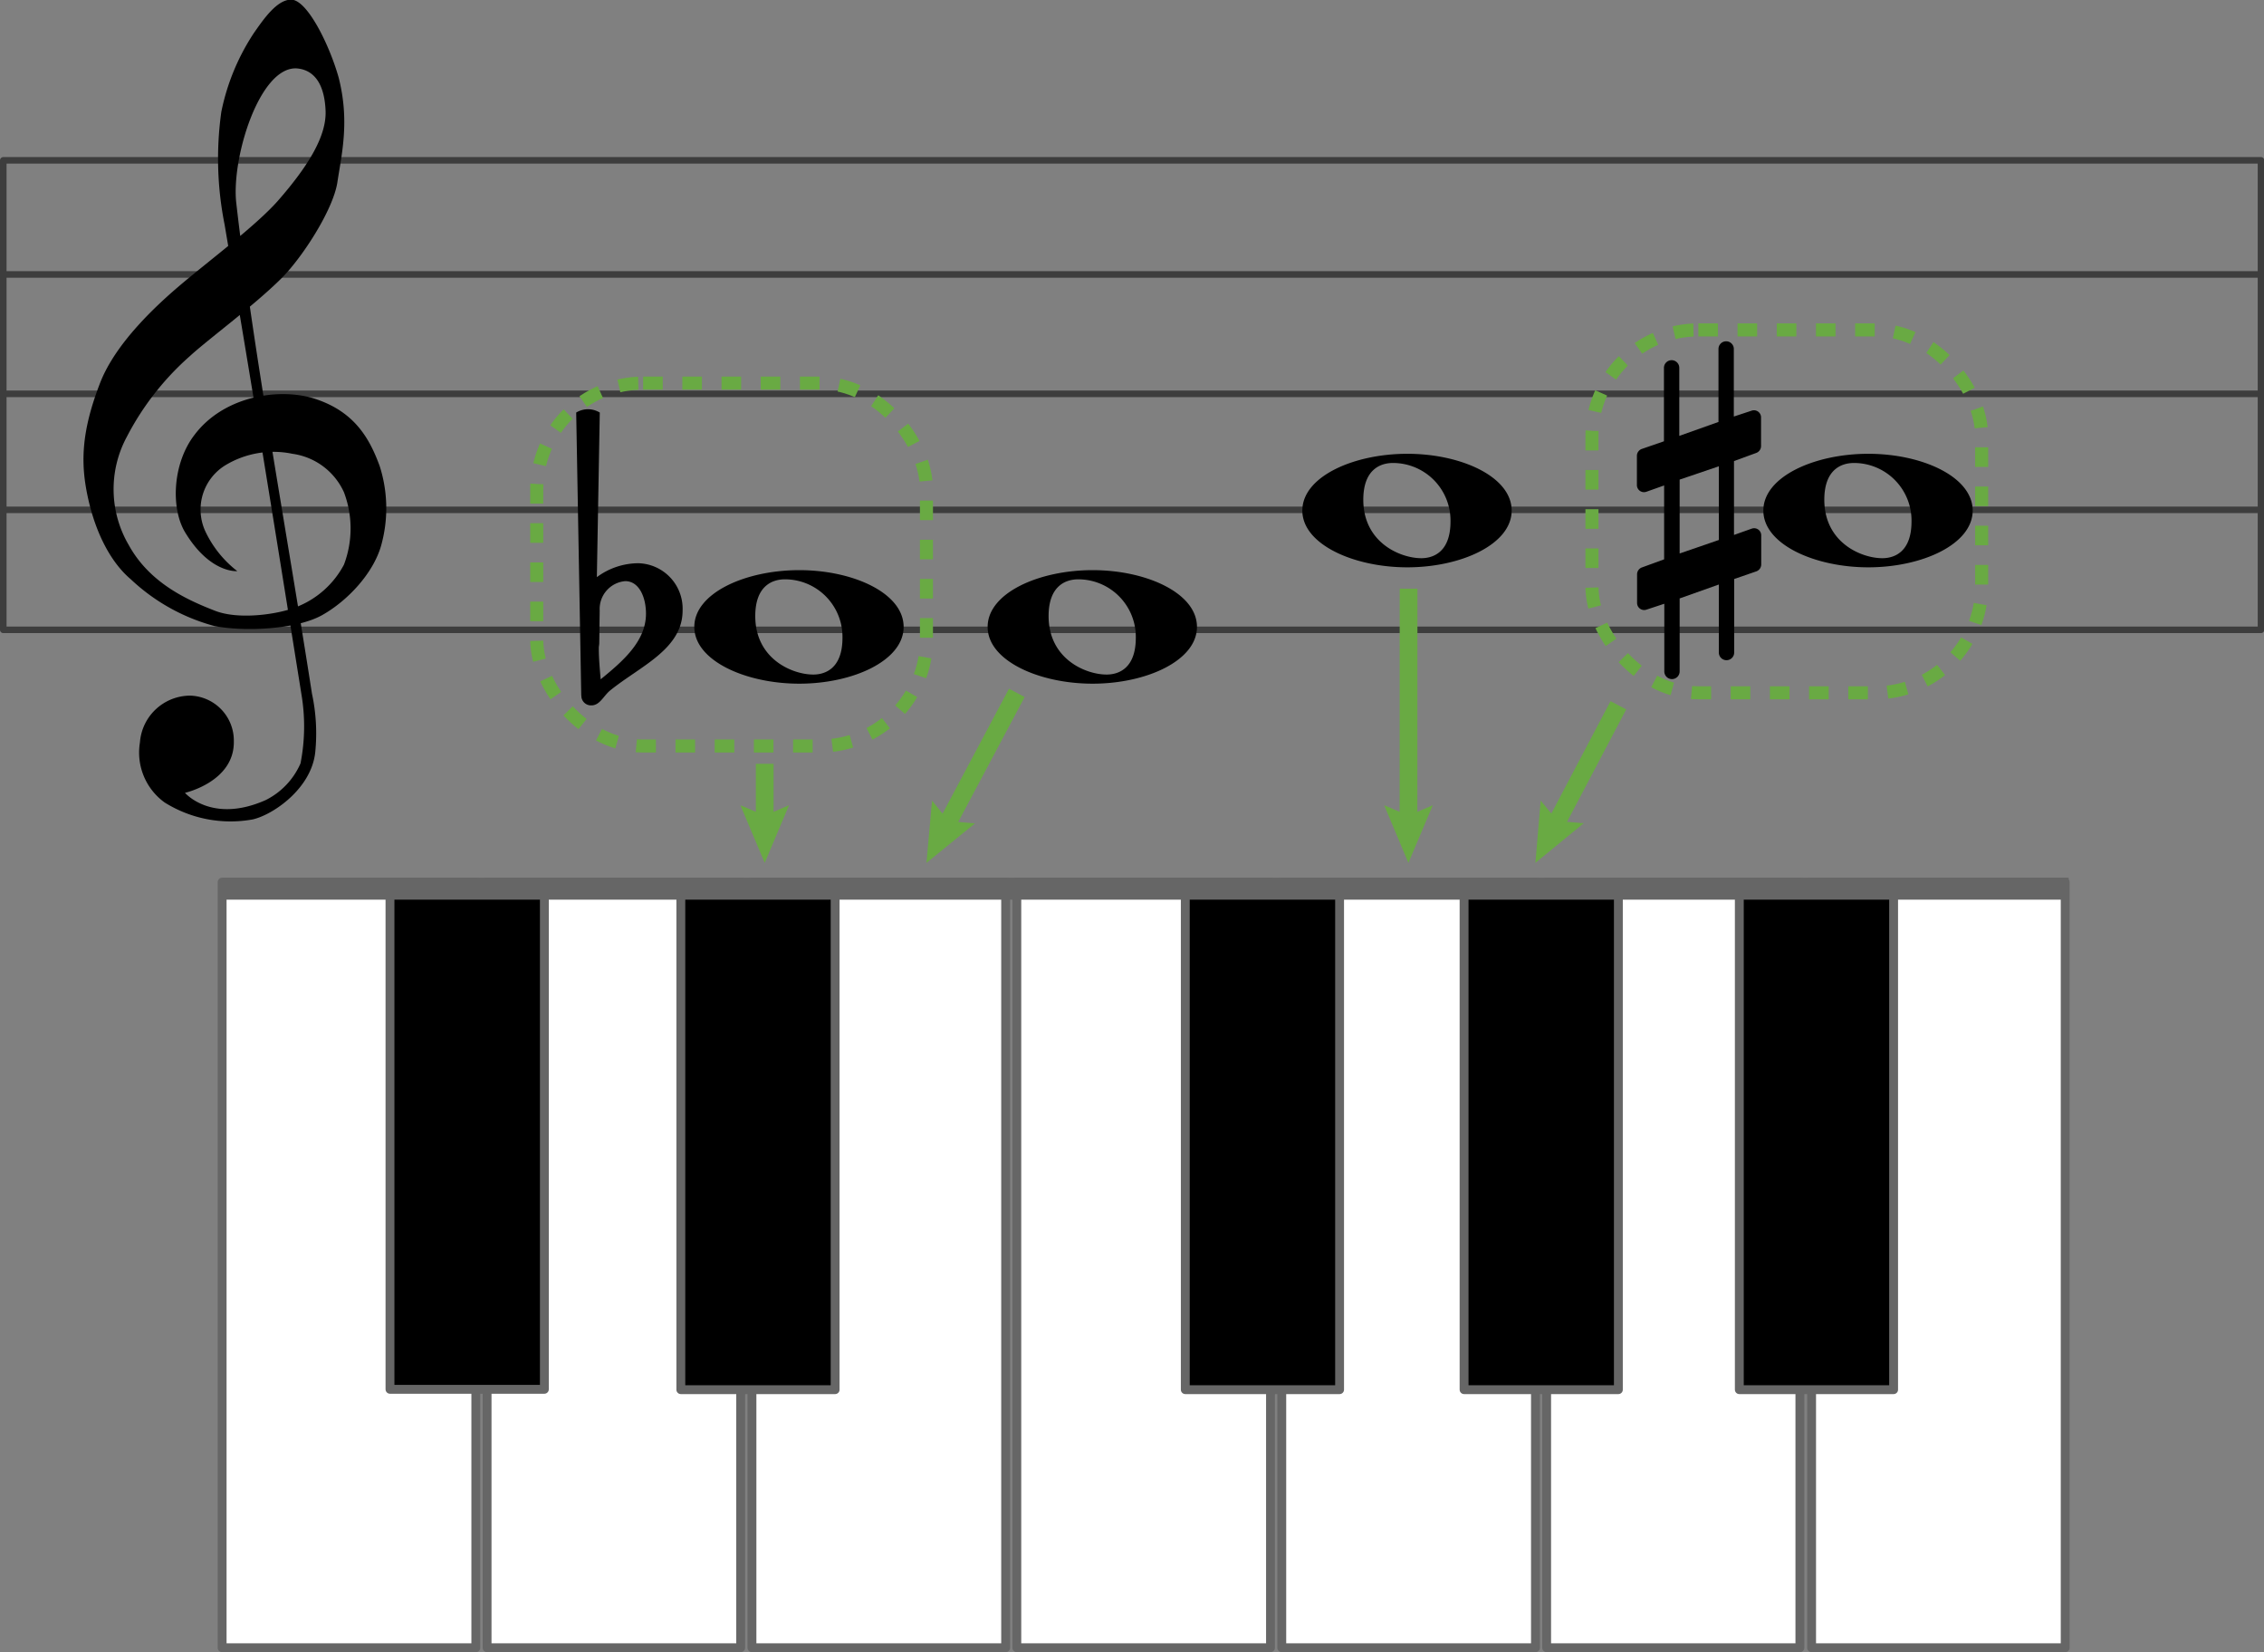
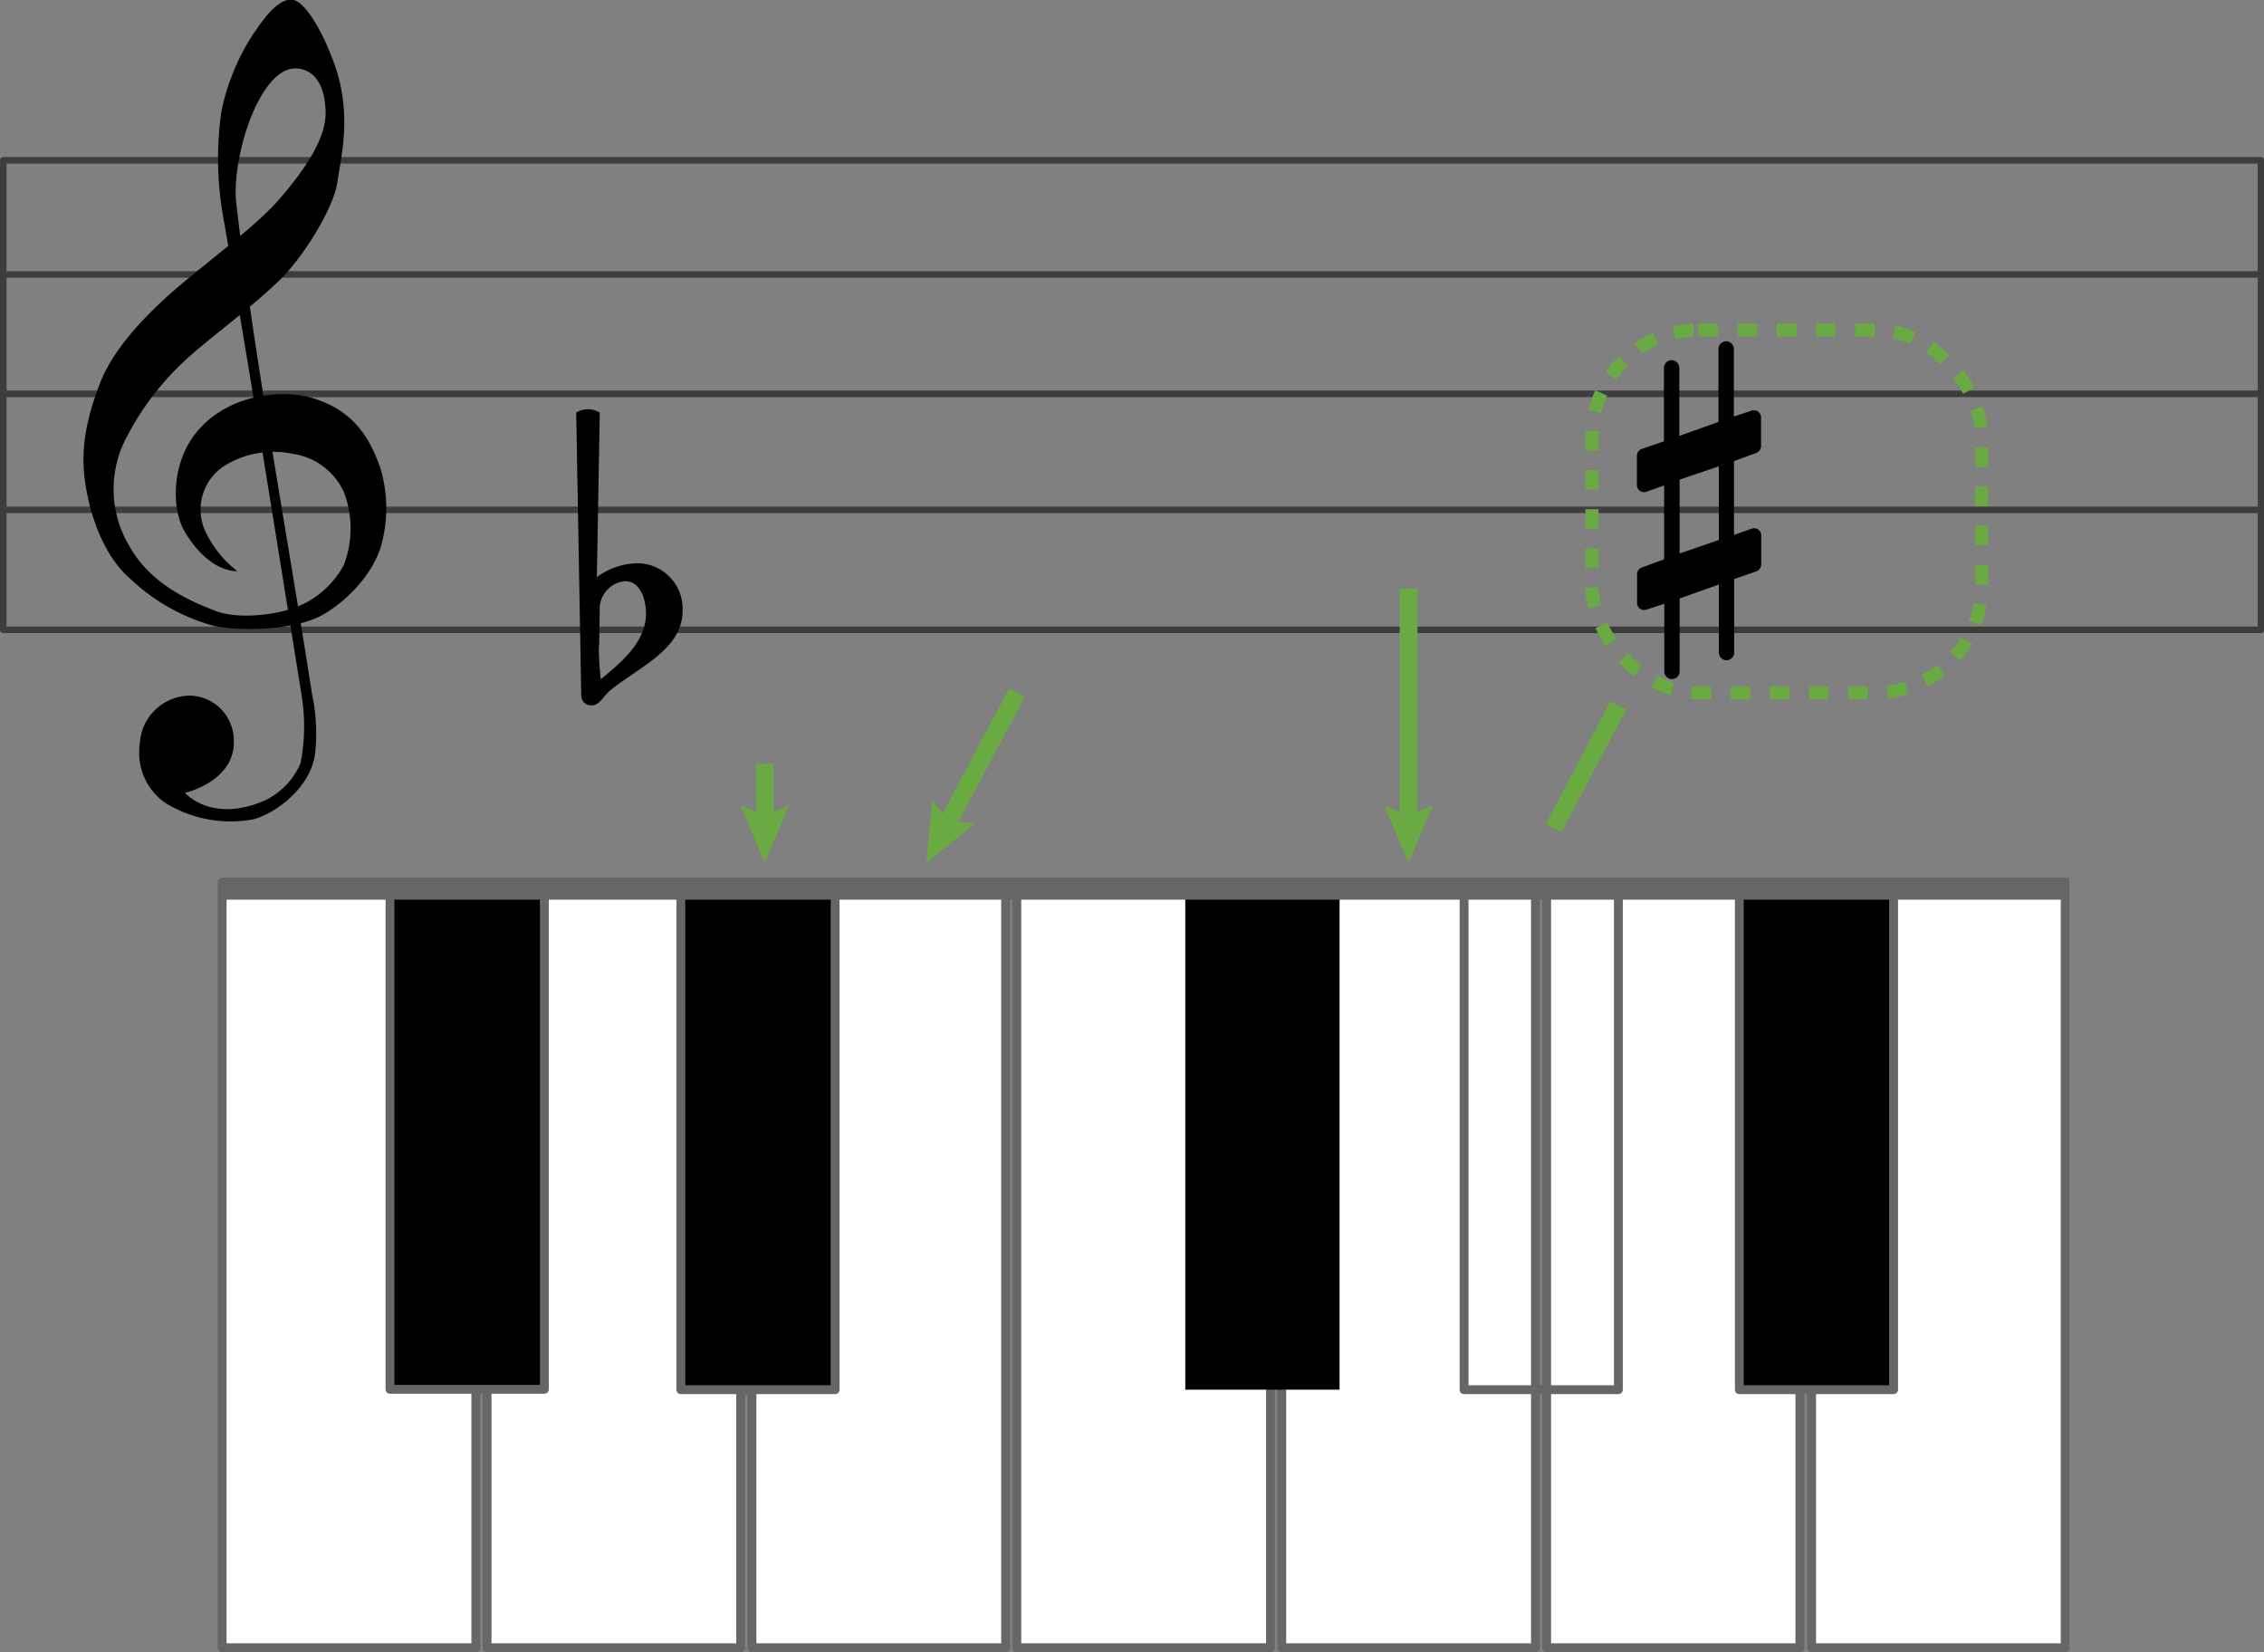
<svg xmlns="http://www.w3.org/2000/svg" xmlns:xlink="http://www.w3.org/1999/xlink" viewBox="0 0 255.32 186.29">
  <rect x="0" y="0" width="255.32" height="186.29" fill="#808080" stroke="none" />
  <defs>
    <style>.cls-1{fill:#fff;}.cls-2,.cls-4,.cls-5,.cls-6{fill:none;}.cls-2{stroke:#666;}.cls-2,.cls-4{stroke-linecap:round;stroke-linejoin:round;}.cls-3{fill:#666;}.cls-4{stroke:#3d3d3d;stroke-width:0.74px;}.cls-5,.cls-6{stroke:#69aa43;stroke-miterlimit:10;}.cls-5{stroke-width:1.47px;stroke-dasharray:2.21 2.21;}.cls-6{stroke-width:2px;}.cls-7{fill:#69aa43;}</style>
    <symbol id="Full_Note" data-name="Full Note" viewBox="0 0 31.87 17.3">
-       <path d="M13.8,1.4C12,1.4,9.29,2.29,9.29,7c0,6.55,5.66,8.91,8.84,8.91,1.78,0,4.45-.89,4.45-5.6A8.77,8.77,0,0,0,13.8,1.4ZM16,0c8.21,0,15.9,3.5,15.9,8.65S24.17,17.3,16,17.3,0,13.8,0,8.65,7.76,0,16,0Z" />
-     </symbol>
+       </symbol>
  </defs>
  <title>musical_staff_4</title>
  <g id="keyboard">
    <g id="white_key_0_Layer0_0_FILL" data-name="white key 0 Layer0 0 FILL">
      <path class="cls-1" d="M61.68,188.71V102.39H33v86.33Z" transform="translate(-8.02 -2.92)" />
    </g>
    <path id="white_key_0_Layer0_0_1_STROKES" data-name="white key 0 Layer0 0 1 STROKES" class="cls-2" d="M61.68,102.39v86.33H33.07V102.39Z" transform="translate(-8.02 -2.92)" />
    <g id="white_key_0_Layer0_0_FILL-2" data-name="white key 0 Layer0 0 FILL">
      <path class="cls-1" d="M91.55,188.71V102.39H62.91v86.33Z" transform="translate(-8.02 -2.92)" />
    </g>
    <path id="white_key_0_Layer0_0_1_STROKES-2" data-name="white key 0 Layer0 0 1 STROKES" class="cls-2" d="M91.55,102.39v86.33H62.95V102.39Z" transform="translate(-8.02 -2.92)" />
    <g id="white_key_0_Layer0_0_FILL-3" data-name="white key 0 Layer0 0 FILL">
      <path class="cls-1" d="M121.43,188.71V102.39H92.79v86.33Z" transform="translate(-8.02 -2.92)" />
    </g>
    <path id="white_key_0_Layer0_0_1_STROKES-3" data-name="white key 0 Layer0 0 1 STROKES" class="cls-2" d="M121.43,102.39v86.33H92.82V102.39Z" transform="translate(-8.02 -2.92)" />
    <g id="white_key_0_Layer0_0_FILL-4" data-name="white key 0 Layer0 0 FILL">
      <path class="cls-1" d="M151.3,188.71V102.39H122.66v86.33Z" transform="translate(-8.02 -2.92)" />
    </g>
    <path id="white_key_0_Layer0_0_1_STROKES-4" data-name="white key 0 Layer0 0 1 STROKES" class="cls-2" d="M151.3,102.39v86.33H122.69V102.39Z" transform="translate(-8.02 -2.92)" />
    <g id="white_key_0_Layer0_0_FILL-5" data-name="white key 0 Layer0 0 FILL">
      <path class="cls-1" d="M181.18,188.71V102.39H152.54v86.33Z" transform="translate(-8.02 -2.92)" />
    </g>
    <path id="white_key_0_Layer0_0_1_STROKES-5" data-name="white key 0 Layer0 0 1 STROKES" class="cls-2" d="M181.18,102.39v86.33H152.57V102.39Z" transform="translate(-8.02 -2.92)" />
    <g id="white_key_0_Layer0_0_FILL-6" data-name="white key 0 Layer0 0 FILL">
      <path class="cls-1" d="M211,188.71V102.39H182.41v86.33Z" transform="translate(-8.02 -2.92)" />
    </g>
    <path id="white_key_0_Layer0_0_1_STROKES-6" data-name="white key 0 Layer0 0 1 STROKES" class="cls-2" d="M211,102.39v86.33H182.44V102.39Z" transform="translate(-8.02 -2.92)" />
    <g id="white_key_0_Layer0_0_FILL-7" data-name="white key 0 Layer0 0 FILL">
      <path class="cls-1" d="M240.92,188.71V102.39H212.28v86.33Z" transform="translate(-8.02 -2.92)" />
    </g>
    <path id="white_key_0_Layer0_0_1_STROKES-7" data-name="white key 0 Layer0 0 1 STROKES" class="cls-2" d="M240.92,102.39v86.33H212.32V102.39Z" transform="translate(-8.02 -2.92)" />
    <g id="black_key_0_Layer0_0_FILL" data-name="black key 0 Layer0 0 FILL">
      <path d="M102.2,102.79H84.8v56.83h17.4Z" transform="translate(-8.02 -2.92)" />
    </g>
    <path id="black_key_0_Layer0_0_1_STROKES" data-name="black key 0 Layer0 0 1 STROKES" class="cls-2" d="M102.2,102.79v56.83H84.8V102.79Z" transform="translate(-8.02 -2.92)" />
    <g id="black_key_0_Layer0_0_FILL-2" data-name="black key 0 Layer0 0 FILL">
      <path d="M159.09,102.79h-17.4v56.83h17.4Z" transform="translate(-8.02 -2.92)" />
    </g>
-     <path id="black_key_0_Layer0_0_1_STROKES-2" data-name="black key 0 Layer0 0 1 STROKES" class="cls-2" d="M159.09,102.79v56.83h-17.4V102.79Z" transform="translate(-8.02 -2.92)" />
    <g id="black_key_0_Layer0_0_FILL-3" data-name="black key 0 Layer0 0 FILL">
-       <path d="M190.53,102.79h-17.4v56.83h17.4Z" transform="translate(-8.02 -2.92)" />
-     </g>
+       </g>
    <path id="black_key_0_Layer0_0_1_STROKES-3" data-name="black key 0 Layer0 0 1 STROKES" class="cls-2" d="M190.53,102.79v56.83h-17.4V102.79Z" transform="translate(-8.02 -2.92)" />
    <g id="black_key_0_Layer0_0_FILL-4" data-name="black key 0 Layer0 0 FILL">
      <path d="M221.57,102.79h-17.4v56.83h17.4Z" transform="translate(-8.02 -2.92)" />
    </g>
    <path id="black_key_0_Layer0_0_1_STROKES-4" data-name="black key 0 Layer0 0 1 STROKES" class="cls-2" d="M221.57,102.79v56.83h-17.4V102.79Z" transform="translate(-8.02 -2.92)" />
    <g id="black_key_0_Layer0_0_FILL-5" data-name="black key 0 Layer0 0 FILL">
      <path d="M69.41,102.75H52v56.83h17.4Z" transform="translate(-8.02 -2.92)" />
    </g>
    <path id="black_key_0_Layer0_0_1_STROKES-5" data-name="black key 0 Layer0 0 1 STROKES" class="cls-2" d="M69.41,102.75v56.83H52V102.75Z" transform="translate(-8.02 -2.92)" />
    <g id="keyboard_0_Layer0_0_FILL" data-name="keyboard 0 Layer0 0 FILL">
      <path class="cls-3" d="M241.31,101.89H33.1v2.48H241.31Z" transform="translate(-8.02 -2.92)" />
    </g>
  </g>
  <g id="staff">
    <g id="lines">
      <path id="Layer5_0_1_STROKES" data-name="Layer5 0 1 STROKES" class="cls-4" d="M263,73.94H8.39V21H263ZM8.61,60.41H262.76M8.61,47.33H262.76M8.61,33.87H262.76" transform="translate(-8.02 -2.92)" />
    </g>
    <g id="clef">
      <path id="path12500" d="M34.78,67.32a12.27,12.27,0,0,1-3.6-4.48,5.86,5.86,0,0,1,2.21-7.43A10.49,10.49,0,0,1,41,54.09a7.5,7.5,0,0,1,5.81,4.34,11.53,11.53,0,0,1,0,8.16,10.29,10.29,0,0,1-5.37,4.78c-2,.81-6.4,1.47-9.12.44-3.23-1.25-7.43-3.16-9.78-7.43a12.45,12.45,0,0,1-.22-12.2,31.31,31.31,0,0,1,7.13-9.12c2-1.84,7-5.51,10.15-8.6,2.43-2.35,6-7.87,6.47-11s1.4-6.84.15-11.76c-1-3.6-3.53-8.82-5.37-8.82-1.62,0-3.16,2.28-4.19,3.75a25.14,25.14,0,0,0-3.68,8.9,37.93,37.93,0,0,0,.37,12.72c3.31,19.56,5.44,32.79,8.67,53A21.63,21.63,0,0,1,41.91,89,8.35,8.35,0,0,1,38,93.13c-6.1,2.72-9.12-.81-9.12-.81s5.59-1.25,5.51-5.81a5.07,5.07,0,0,0-4.93-5.15,5.7,5.7,0,0,0-5.66,5.29,6.94,6.94,0,0,0,2.79,6.76,14,14,0,0,0,9.92,1.91c2.28-.51,6.62-3.46,7.06-7.57a21.26,21.26,0,0,0-.37-6.62c-2.79-18-6.62-38.6-8.53-55.28-.59-5,2.57-15.36,6.76-15.22,1.1.07,3.16.66,3.31,4.85.07,2.65-1.69,5.88-5.44,10.15-2.43,2.72-7.5,6.54-10.66,9.19s-7.5,6.76-9.26,11.1c-2.28,5.81-2.28,9.41-1.4,13.31s2.57,7.13,4.78,9a22.1,22.1,0,0,0,9.48,5.29c3.46.66,9.26.37,12.13-1.25s5.73-4.7,6.62-7.79a15.59,15.59,0,0,0-.15-9c-1.18-3.23-2.94-6.32-7.72-7.72-4.12-1.1-10,0-13.16,4.19-2.5,3.23-2.72,8.38-1,11.1C31.77,67.62,34.78,67.32,34.78,67.32Z" transform="translate(-8.02 -2.92)" />
    </g>
  </g>
  <g id="Eb">
    <use width="31.87" height="17.3" transform="translate(78.3 64.29) scale(0.74 0.74)" xlink:href="#Full_Note" />
    <path d="M75.65,71.75l-.05,3.67c0,.21-.05.37-.05.59,0,1.17.11,2.34.21,3.51,2.45-2,5.11-4.26,5.11-7.4,0-1.81-.75-3.67-2.34-3.67A3.15,3.15,0,0,0,75.65,71.75Zm-2.08,9.59L73,49.44a2.56,2.56,0,0,1,2.66,0L75.33,68A7.9,7.9,0,0,1,80,66.43a5.13,5.13,0,0,1,5,5.33c0,4.37-4.79,6.28-8.15,9-.75.59-1.17,1.7-2.13,1.7A1.09,1.09,0,0,1,73.58,81.34Z" transform="translate(-8.02 -2.92)" />
  </g>
  <g id="E">
    <use width="31.87" height="17.3" transform="translate(111.38 64.29) scale(0.74 0.74)" xlink:href="#Full_Note" />
  </g>
  <g id="G">
    <use width="31.87" height="17.3" transform="translate(146.87 51.17) scale(0.74 0.74)" xlink:href="#Full_Note" />
  </g>
  <g id="G_" data-name="G#">
    <use width="31.87" height="17.3" transform="translate(198.86 51.17) scale(0.74 0.74)" xlink:href="#Full_Note" />
    <path id="Sharp" d="M203.59,76.5a.86.86,0,1,1-1.73,0V68.83l-4.42,1.57v8.23a.86.86,0,1,1-1.73,0V71l-2,.66a.8.8,0,0,1-1.07-.76V67.66a.83.83,0,0,1,.56-.76l2.49-.91V57.66l-2,.71a.8.8,0,0,1-1.07-.76V54.3a.83.83,0,0,1,.56-.76l2.49-.86V44.4a.86.86,0,1,1,1.73,0v7.67l4.42-1.57V42.27a.86.86,0,1,1,1.73,0v7.62l2-.66a.8.8,0,0,1,1.07.76v3.25a.83.83,0,0,1-.56.76l-2.49.91v8.33l2-.71a.8.8,0,0,1,1.07.76v3.3a.83.83,0,0,1-.56.76l-2.49.86Zm-1.73-21L197.44,57v8.33l4.42-1.52Z" transform="translate(-8.02 -2.92)" />
  </g>
  <g id="boxes_and_arrows" data-name="boxes and arrows">
    <rect id="box2" class="cls-5" x="179.53" y="37.2" width="43.95" height="40.92" rx="12" ry="12" />
-     <rect id="box1" class="cls-5" x="60.53" y="43.2" width="43.95" height="40.92" rx="12" ry="12" />
    <line class="cls-6" x1="86.24" y1="92.88" x2="86.24" y2="86.13" />
    <polygon class="cls-7" points="88.98 90.8 86.24 91.97 83.5 90.8 86.24 97.3 88.98 90.8" />
    <line class="cls-6" x1="106.55" y1="93.4" x2="114.67" y2="78.13" />
    <polygon class="cls-7" points="109.95 92.85 106.98 92.59 105.11 90.28 104.48 97.3 109.95 92.85" />
    <line class="cls-6" x1="158.84" y1="92.88" x2="158.85" y2="66.38" />
    <polygon class="cls-7" points="161.58 90.8 158.84 91.97 156.1 90.8 158.83 97.3 161.58 90.8" />
    <line class="cls-6" x1="175.21" y1="93.39" x2="182.51" y2="79.53" />
-     <polygon class="cls-7" points="178.6 92.83 175.64 92.58 173.75 90.27 173.15 97.3 178.6 92.83" />
  </g>
</svg>